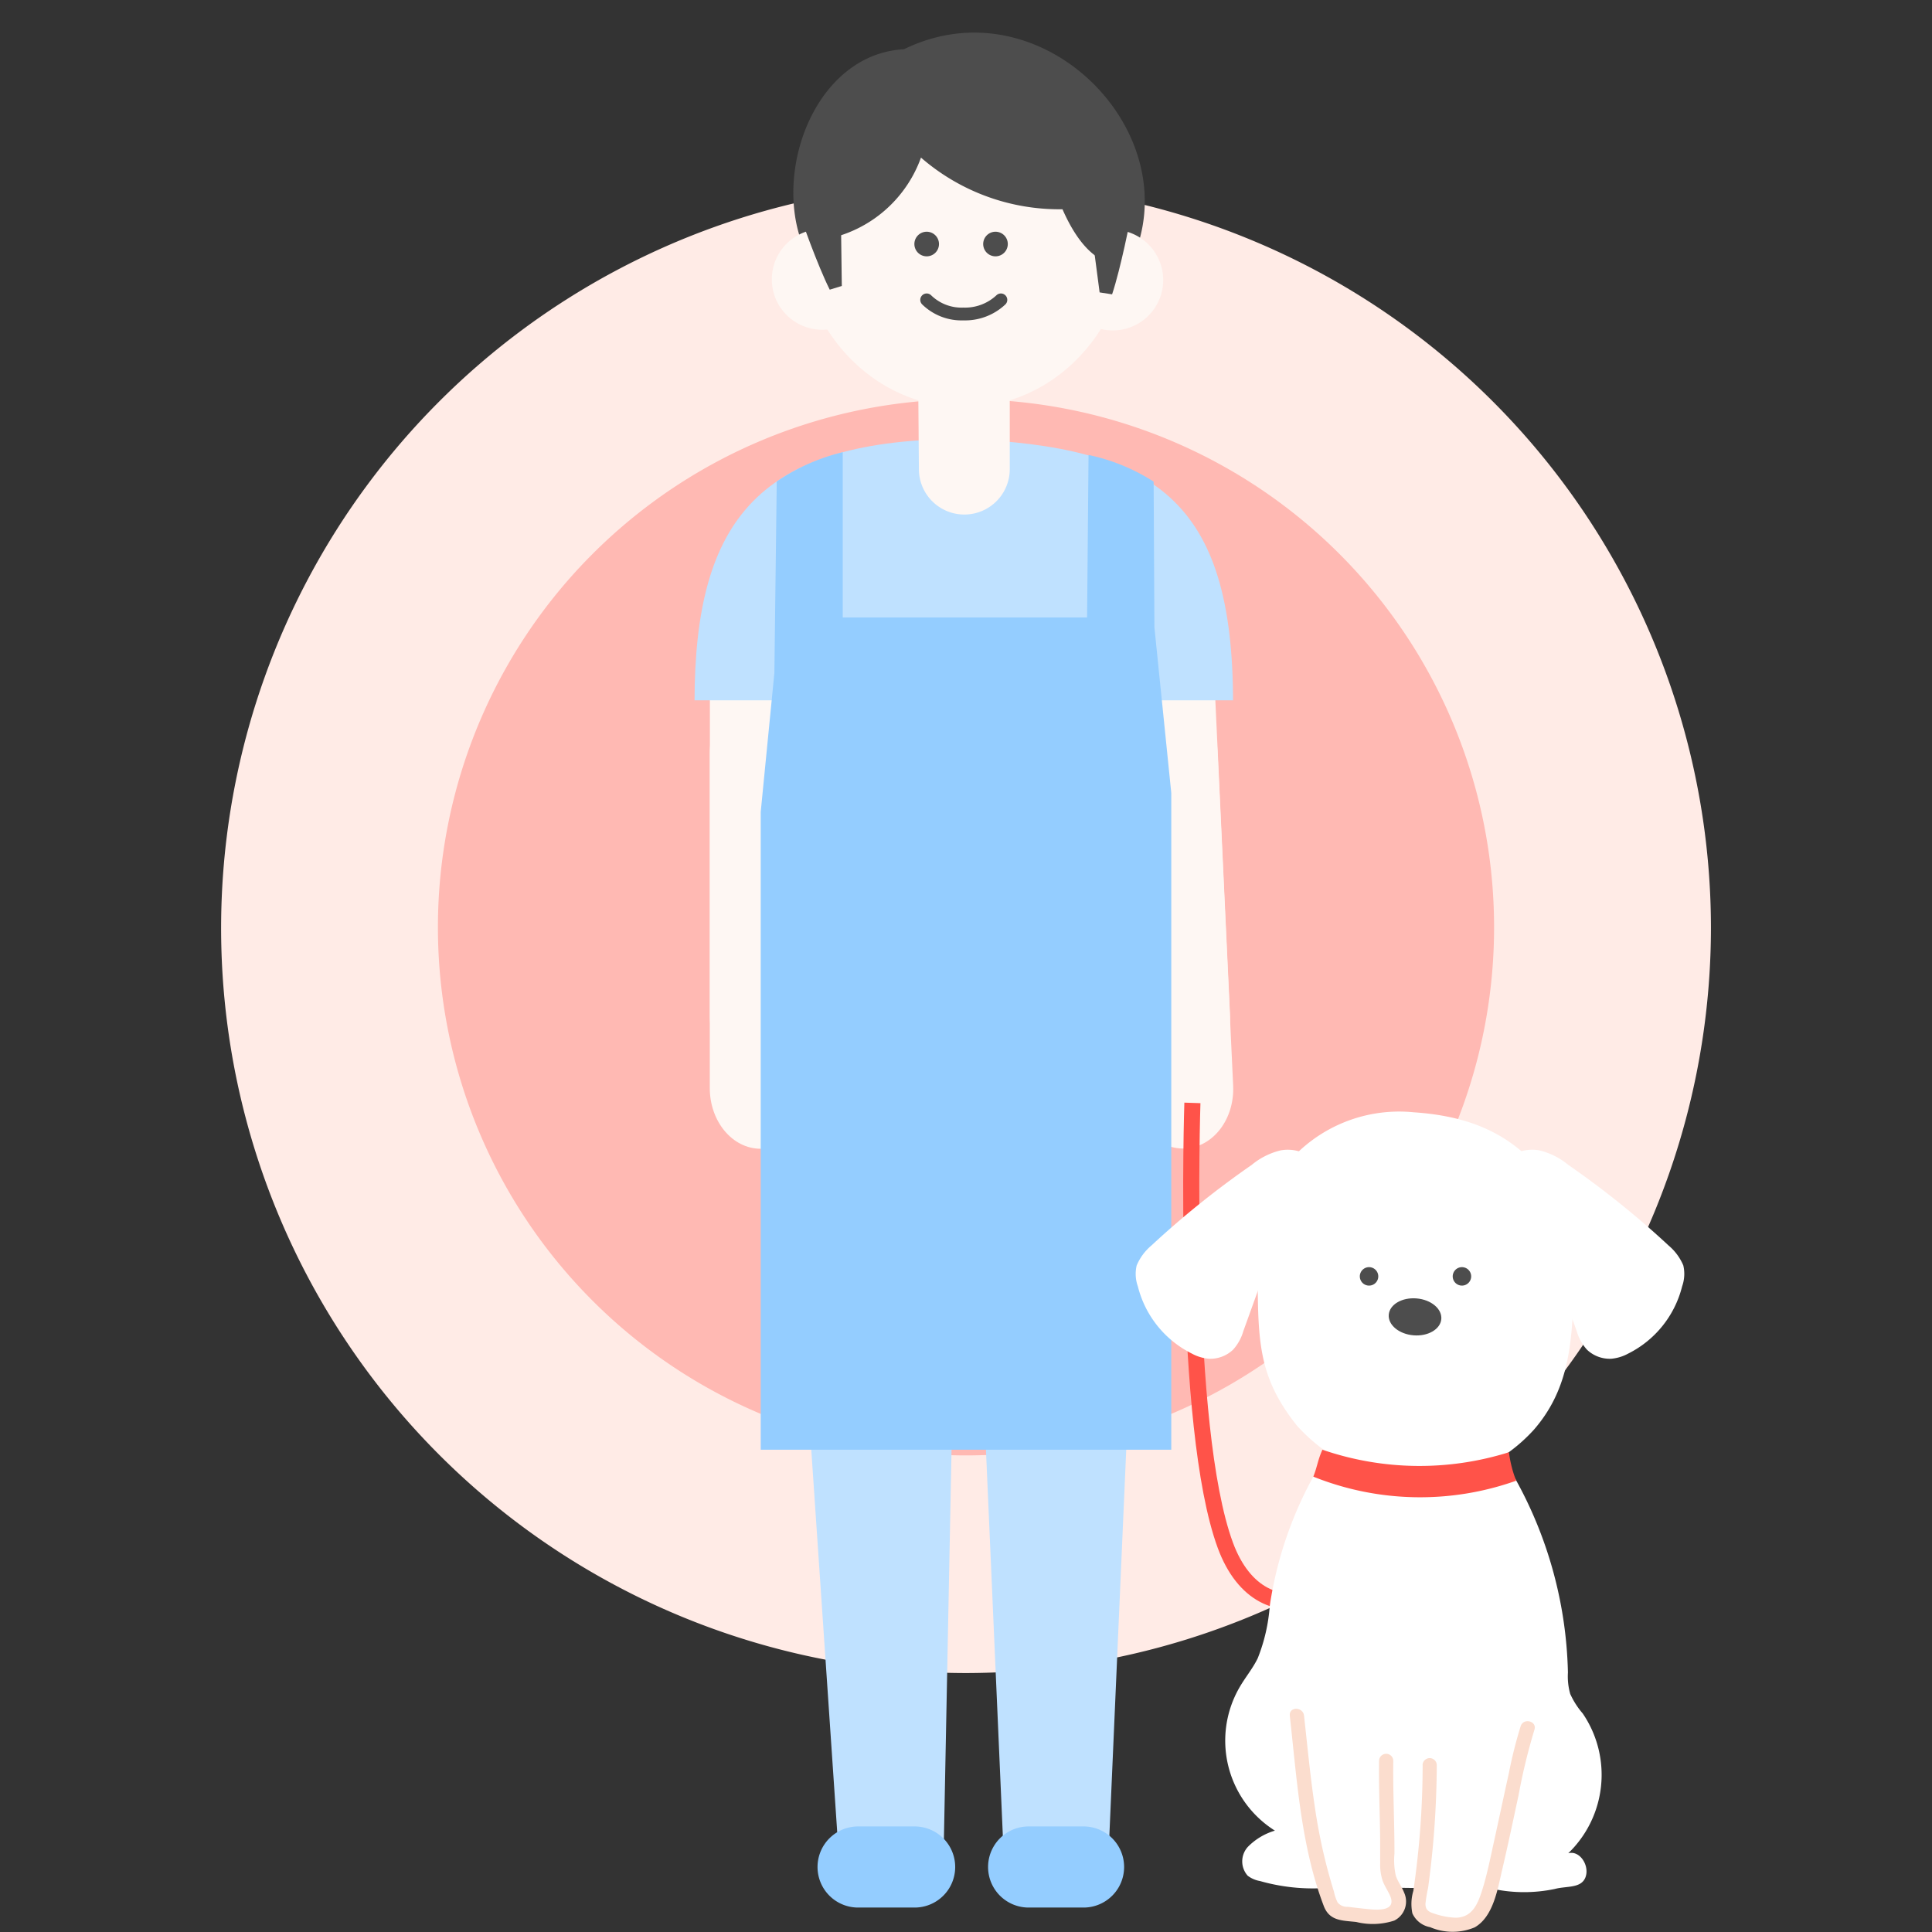
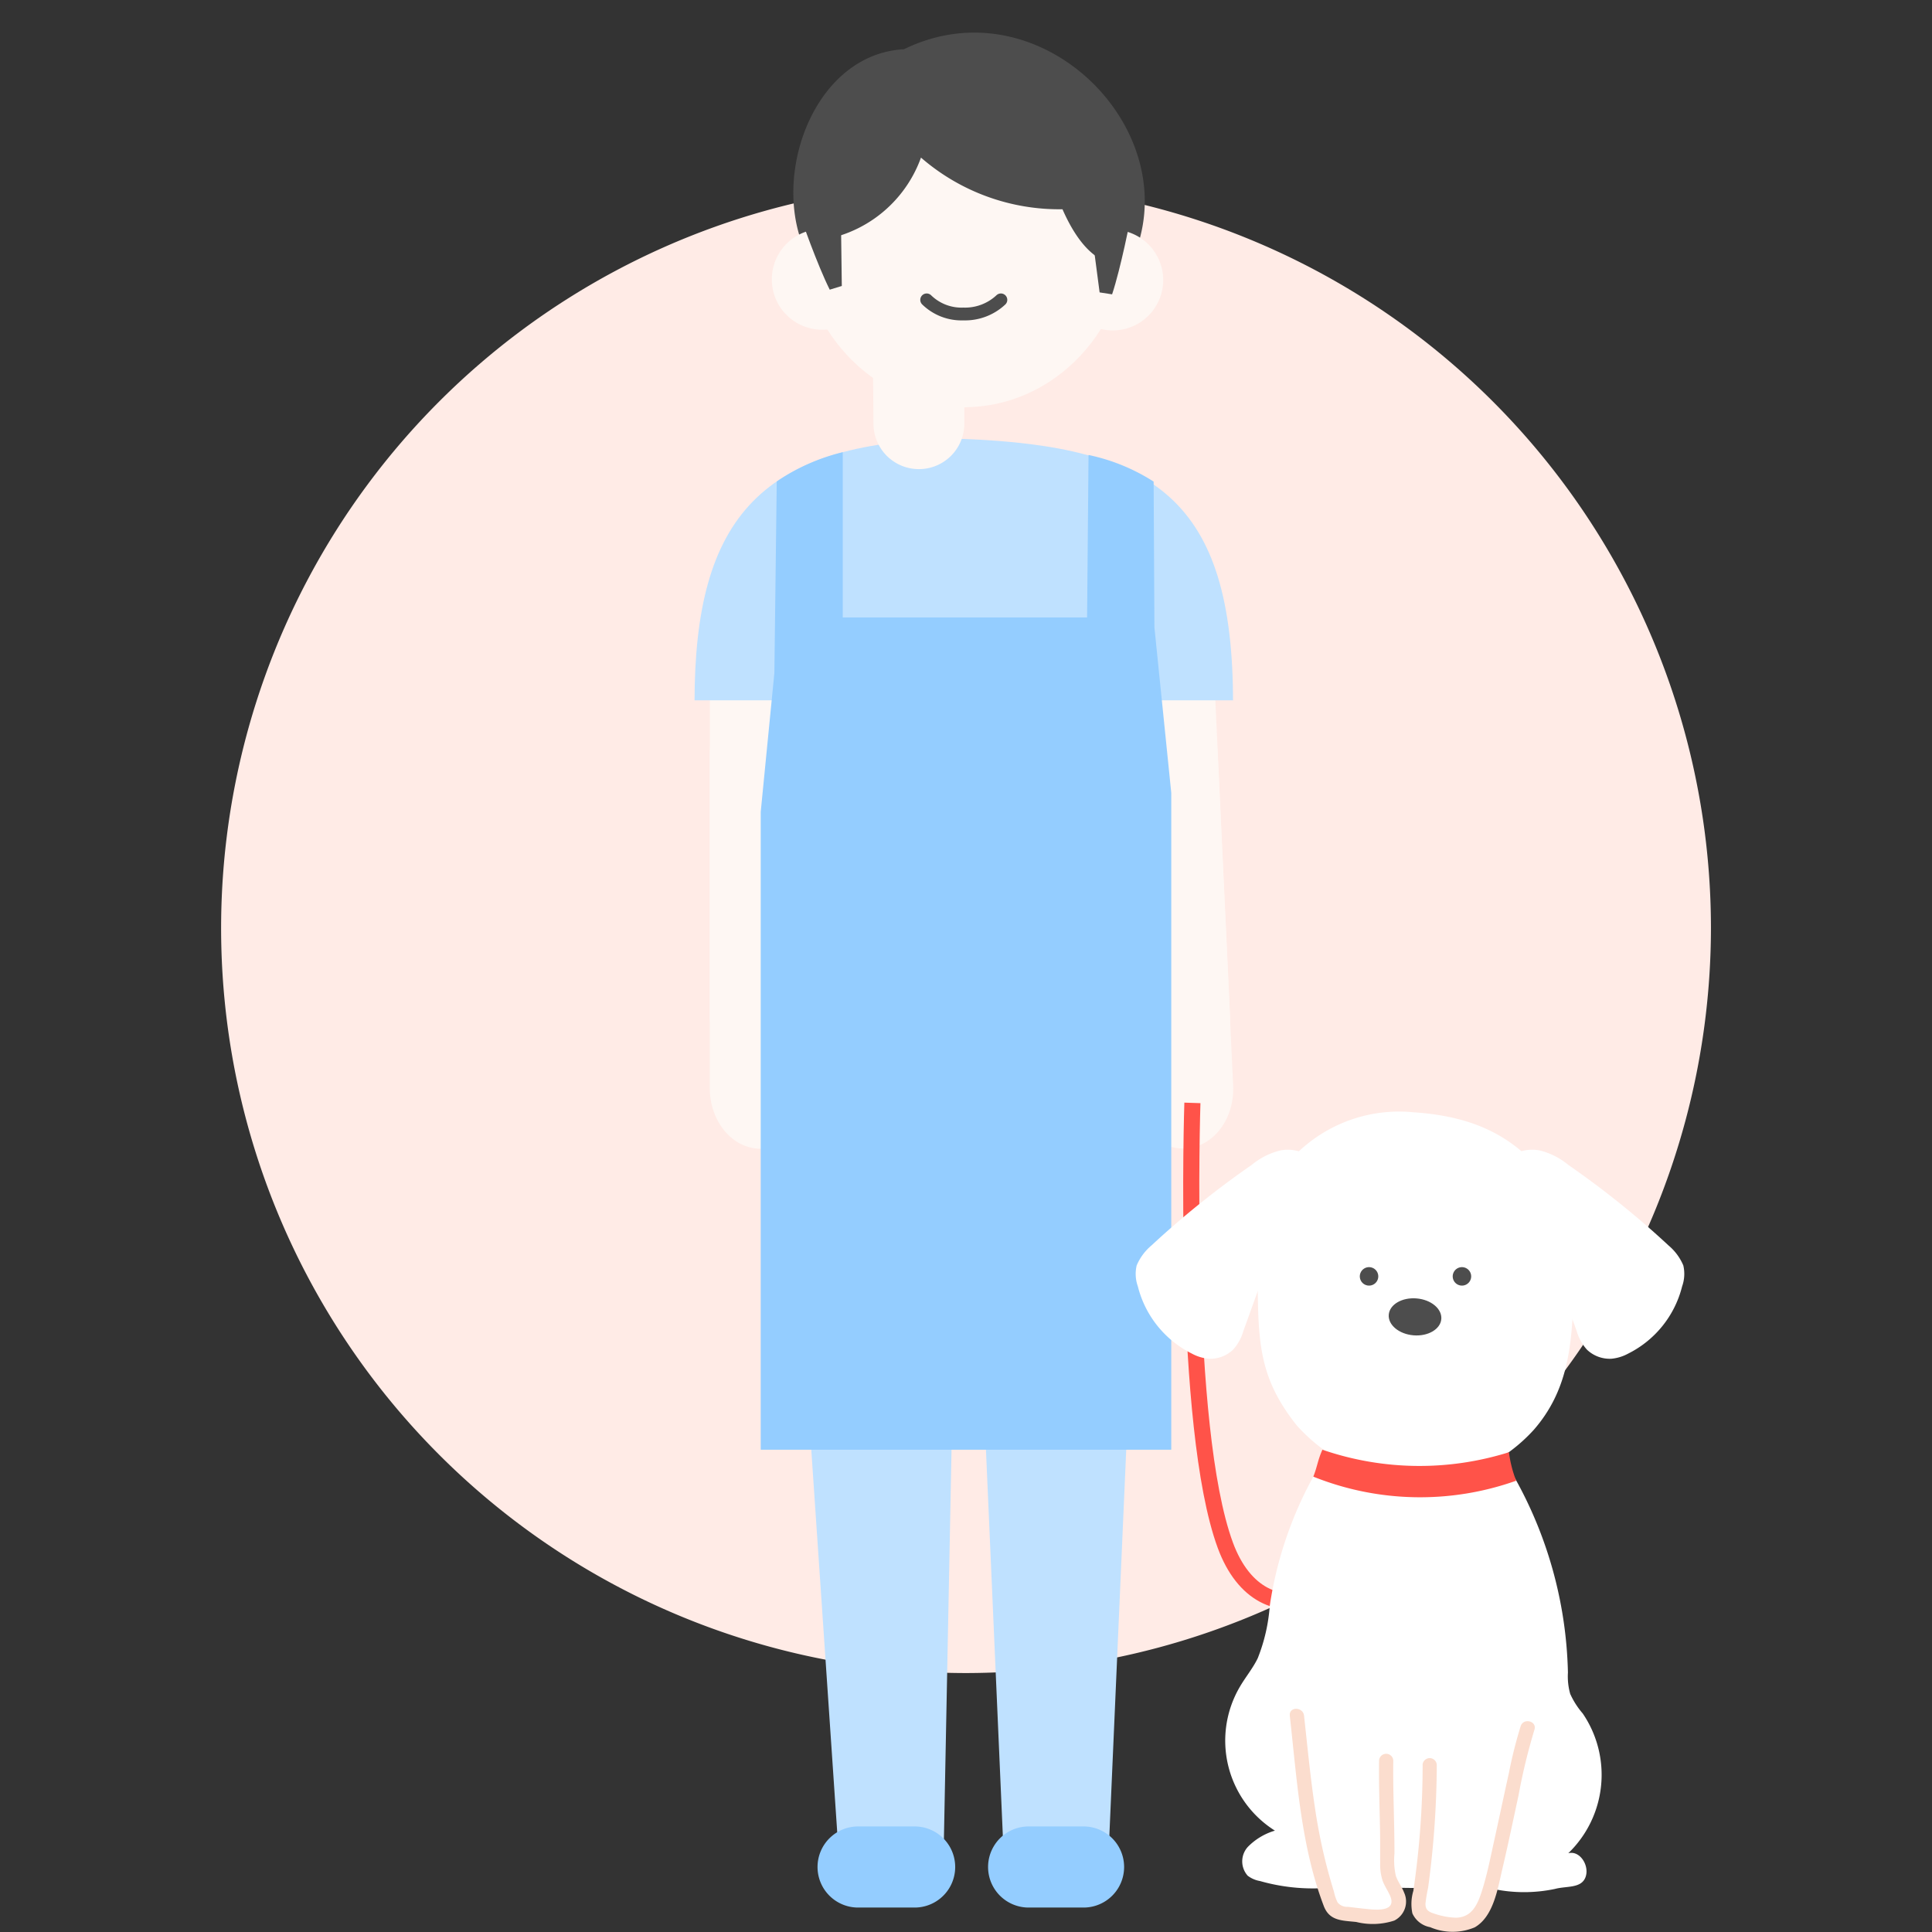
<svg xmlns="http://www.w3.org/2000/svg" width="120" height="120">
  <rect width="100%" height="100%" fill="#333333" stroke="none" />
  <defs>
    <clipPath id="a">
      <path fill="none" d="M0 0h92.538v117.973H0z" />
    </clipPath>
  </defs>
  <g clip-path="url(#a)" transform="translate(13.732 2.027)">
    <path fill="#ffebe6" d="M46.269 101.889A46.268 46.268 0 1 1 92.538 55.62a46.32 46.32 0 0 1-46.269 46.269" />
-     <path fill="#ffb9b3" d="M79.068 55.571a32.8 32.8 0 1 1-32.8-32.8 32.8 32.8 0 0 1 32.8 32.8" />
    <path fill="#bfe1ff" d="M44.831 115.51h-6.308l-2.82-41.562h9.943Zm3.879 0h6.308l1.818-41.562h-9.944Z" />
    <path fill="#4d4d4d" d="M77.909 77.251a.836.836 0 1 1-.836-.836.836.836 0 0 1 .836.836m-5.743 0a.836.836 0 1 1-.836-.836.836.836 0 0 1 .836.836" />
    <path fill="#fef7f3" d="M58.555 41.006c1.745-.081 3.239 1.538 3.336 3.618l.97 20.771c.1 2.08-1.24 3.831-2.985 3.912s-3.238-1.538-3.335-3.617l-.97-20.771c-.1-2.08 1.239-3.831 2.984-3.912" />
    <path fill="#fef7f3" d="M58.359 36.57c1.745-.081 3.239 1.538 3.336 3.618l.97 20.771c.1 2.08-1.24 3.831-2.985 3.912s-3.238-1.538-3.335-3.617l-.97-20.771c-.1-2.08 1.239-3.831 2.984-3.912m-24.848 4.421c1.747 0 3.163 1.687 3.163 3.769v20.794c0 2.081-1.416 3.769-3.163 3.769s-3.157-1.69-3.157-3.769V44.761c0-2.081 1.416-3.769 3.162-3.769" />
    <path fill="#fef7f3" d="M33.523 36.552c1.747 0 3.163 1.687 3.163 3.769v20.794c0 2.081-1.416 3.769-3.163 3.769s-3.163-1.687-3.163-3.769V40.321c0-2.081 1.416-3.769 3.163-3.769" />
    <path fill="#bfe1ff" d="M62.854 41.471H29.407v.118c0-11.453 4.092-16.353 16.723-16.353 11.911.468 16.724 3.829 16.724 16.358Z" />
-     <path fill="#fef7f3" d="M46.164 18.977a2.82 2.82 0 0 1 2.822 2.821v5.365a2.822 2.822 0 0 1-5.643 0l-.044-5.513a2.736 2.736 0 0 1 2.865-2.673" />
+     <path fill="#fef7f3" d="M46.164 18.977v5.365a2.822 2.822 0 0 1-5.643 0l-.044-5.513a2.736 2.736 0 0 1 2.865-2.673" />
    <path fill="#94cdff" d="m57.971 36.938-.049-9.052a12.1 12.1 0 0 0-4.043-1.653l-.09 10.092H38.613V26.06a12.4 12.4 0 0 0-4.1 1.82l-.147 11.886-.848 8.635v39.618h25.5V47.225Z" />
    <path fill="none" stroke="#ff5349" stroke-miterlimit="10" d="M60.33 66.476s-.664 20.112 2.044 27.471c2.273 6.184 8.929 3.821 10.79-4.449" />
    <path fill="#fff" d="M69.247 115.18a12 12 0 0 1-4.72-.373 1.74 1.74 0 0 1-.762-.33 1.337 1.337 0 0 1 .009-1.791 3.9 3.9 0 0 1 1.681-1.009 6.606 6.606 0 0 1-2.167-8.951c.352-.6.8-1.136 1.1-1.757a10.9 10.9 0 0 0 .747-3.254 23.9 23.9 0 0 1 3.168-8.827s2.972-3.228 5.994-3.471 5.706 3.744 5.706 3.744a25.9 25.9 0 0 1 3.652 12.693 4 4 0 0 0 .142 1.331 5 5 0 0 0 .777 1.215 6.766 6.766 0 0 1-.9 8.683c.729-.2 1.338.783 1.071 1.489s-1.174.532-1.9.727a9.3 9.3 0 0 1-3.826 0" />
    <path fill="#fff" d="M66.82 104.535c.465 4.134.72 7.7 2.067 11.631a.98.98 0 0 0 .311.518 1 1 0 0 0 .466.132l1.678.186c.672.075 1.543.034 1.773-.6.221-.613-.37-1.193-.577-1.811a3.2 3.2 0 0 1-.1-1.058c.026-1.726-.1-4.46-.07-6.186" />
    <path fill="#fbddce" d="M66.379 104.535c.441 3.94.686 8.079 2.11 11.821.356.936 1.134.9 2.015.994a4.3 4.3 0 0 0 2.364-.086 1.324 1.324 0 0 0 .613-1.735c-.139-.366-.4-.685-.517-1.057a4.4 4.4 0 0 1-.084-1.368c.005-1.92-.1-3.839-.073-5.759a.441.441 0 0 0-.882 0c-.019 1.437.034 2.876.059 4.313.012.684.006 1.368.009 2.051a3.2 3.2 0 0 0 .15 1.074c.12.331.325.617.465.936.4.918-.648.9-1.264.842-.454-.042-.909-.1-1.363-.152a.76.76 0 0 1-.631-.27 2.8 2.8 0 0 1-.23-.679 34 34 0 0 1-1.156-5.059c-.3-1.947-.483-3.911-.7-5.868-.063-.558-.946-.565-.882 0" />
    <path fill="#fff" d="M75.071 107.617a52.5 52.5 0 0 1-.649 8.234 1.3 1.3 0 0 0 .076 1 1.27 1.27 0 0 0 .716.4 2.233 2.233 0 0 0 3.477-1.549c.572-1.646 1.887-8.752 2.459-10.4" />
    <path fill="#fbddce" d="M74.631 107.616a54 54 0 0 1-.577 7.8 2.85 2.85 0 0 0-.06 1.4 1.5 1.5 0 0 0 1.1.856 3.54 3.54 0 0 0 2.774.011c1.164-.67 1.424-2.394 1.708-3.6.359-1.524.678-3.056 1.009-4.586a37 37 0 0 1 .987-4.079c.184-.539-.668-.77-.851-.235a28 28 0 0 0-.738 2.939c-.311 1.4-.606 2.809-.916 4.211-.229 1.039-.436 2.1-.761 3.113-.276.862-.649 1.662-1.678 1.637a4.7 4.7 0 0 1-1.3-.259c-.33-.107-.537-.232-.52-.628a9 9 0 0 1 .161-.961 58 58 0 0 0 .54-7.621.441.441 0 0 0-.882 0" />
    <path fill="#fff" d="M74.362 90.11a10.17 10.17 0 0 0 7.181-3.338c2.079-2.394 2.349-5.1 2.456-8.2.048-1.384-.011-5-.756-6.165-2.093-3.259-4.577-5.041-9.171-5.348a9.09 9.09 0 0 0-8.352 3.839c-1.339 2.041-1.356 4.781-1.33 7.262.038 3.556.251 5.617 2.429 8.357a10.9 10.9 0 0 0 7.542 3.59" />
    <path fill="#4d4d4d" d="M75.79 79.902c-.053.633-.826 1.085-1.728 1.01s-1.59-.649-1.536-1.283.825-1.084 1.728-1.009 1.588.649 1.536 1.282" />
    <path fill="#fff" d="M67.626 70.009c-.161-.5-1.1-.723-1.825-.582a4.44 4.44 0 0 0-1.787.9 56 56 0 0 0-6.236 5.012 3.3 3.3 0 0 0-.909 1.232 2.3 2.3 0 0 0 .073 1.3 6.4 6.4 0 0 0 3.358 4.178 2.7 2.7 0 0 0 1.032.317 2.05 2.05 0 0 0 1.524-.561 2.9 2.9 0 0 0 .634-1.144l3.971-11.007m12.603.354c.161-.5 1.1-.723 1.825-.582a4.44 4.44 0 0 1 1.787.9 56 56 0 0 1 6.236 5.012 3.3 3.3 0 0 1 .909 1.232 2.3 2.3 0 0 1-.073 1.3 6.4 6.4 0 0 1-3.354 4.179 2.7 2.7 0 0 1-1.032.317 2.05 2.05 0 0 1-1.524-.561 2.9 2.9 0 0 1-.634-1.144l-3.971-11.012" />
    <path fill="#4d4d4d" d="M77.645 77.251a.573.573 0 1 1-.573-.573.573.573 0 0 1 .573.573m-5.77 0a.573.573 0 1 1-.573-.573.573.573 0 0 1 .573.573" />
    <path fill="#ff5349" d="M68.41 88.019a18.54 18.54 0 0 0 11.581.155 7.4 7.4 0 0 0 .448 1.769 17.82 17.82 0 0 1-12.6-.253c.233-.559.286-1.068.568-1.671" />
    <path fill="#fef7f3" d="M56.385 12.296c0 6.059-4.586 10.971-10.242 10.971s-10.244-4.912-10.244-10.971S40.485 1.323 46.142 1.323s10.243 4.914 10.243 10.973" />
-     <path fill="#4d4d4d" d="M48.864 13.13a.764.764 0 1 1-.764-.764.764.764 0 0 1 .764.764m-4.274 0a.764.764 0 1 1-.764-.764.764.764 0 0 1 .764.764" />
    <path fill="none" stroke="#4d4d4d" stroke-linecap="round" stroke-linejoin="round" stroke-width=".794" d="M48.435 16.598a3.25 3.25 0 0 1-2.327.877 3.1 3.1 0 0 1-2.283-.877" />
    <path fill="#4d4d4d" d="M36.046 12.978a7.89 7.89 0 0 0 7.426-5.216 13.1 13.1 0 0 0 8.789 3.208c1.1 2.511 2.561 3.808 4.254 3.3 3.746-7.947-5.493-17.444-14.096-13.24-5.376.295-8.065 7.249-6.373 11.947" />
    <path fill="#fef7f3" d="M55.985 12.296a3.129 3.129 0 1 1-1.384 6.1m-18.05-6.1a3.129 3.129 0 0 0 1.384 6.1" />
    <path fill="#4d4d4d" d="M56.492 11.514s-.614 3.137-1.15 4.741l-.775-.121-.647-4.924 1.948-1.448Zm-20.505-.076s1.057 3.017 1.818 4.527l.749-.231-.065-4.965-2.136-1.151Z" />
    <path fill="#94cdff" d="M53.62 116.454h-3.512a2.519 2.519 0 0 1 0-5.037h3.512a2.519 2.519 0 0 1 0 5.037m-10.492 0h-3.512a2.519 2.519 0 1 1 0-5.037h3.512a2.519 2.519 0 0 1 0 5.037" />
  </g>
  <path fill="none" d="M0 0h120v120H0z" />
</svg>